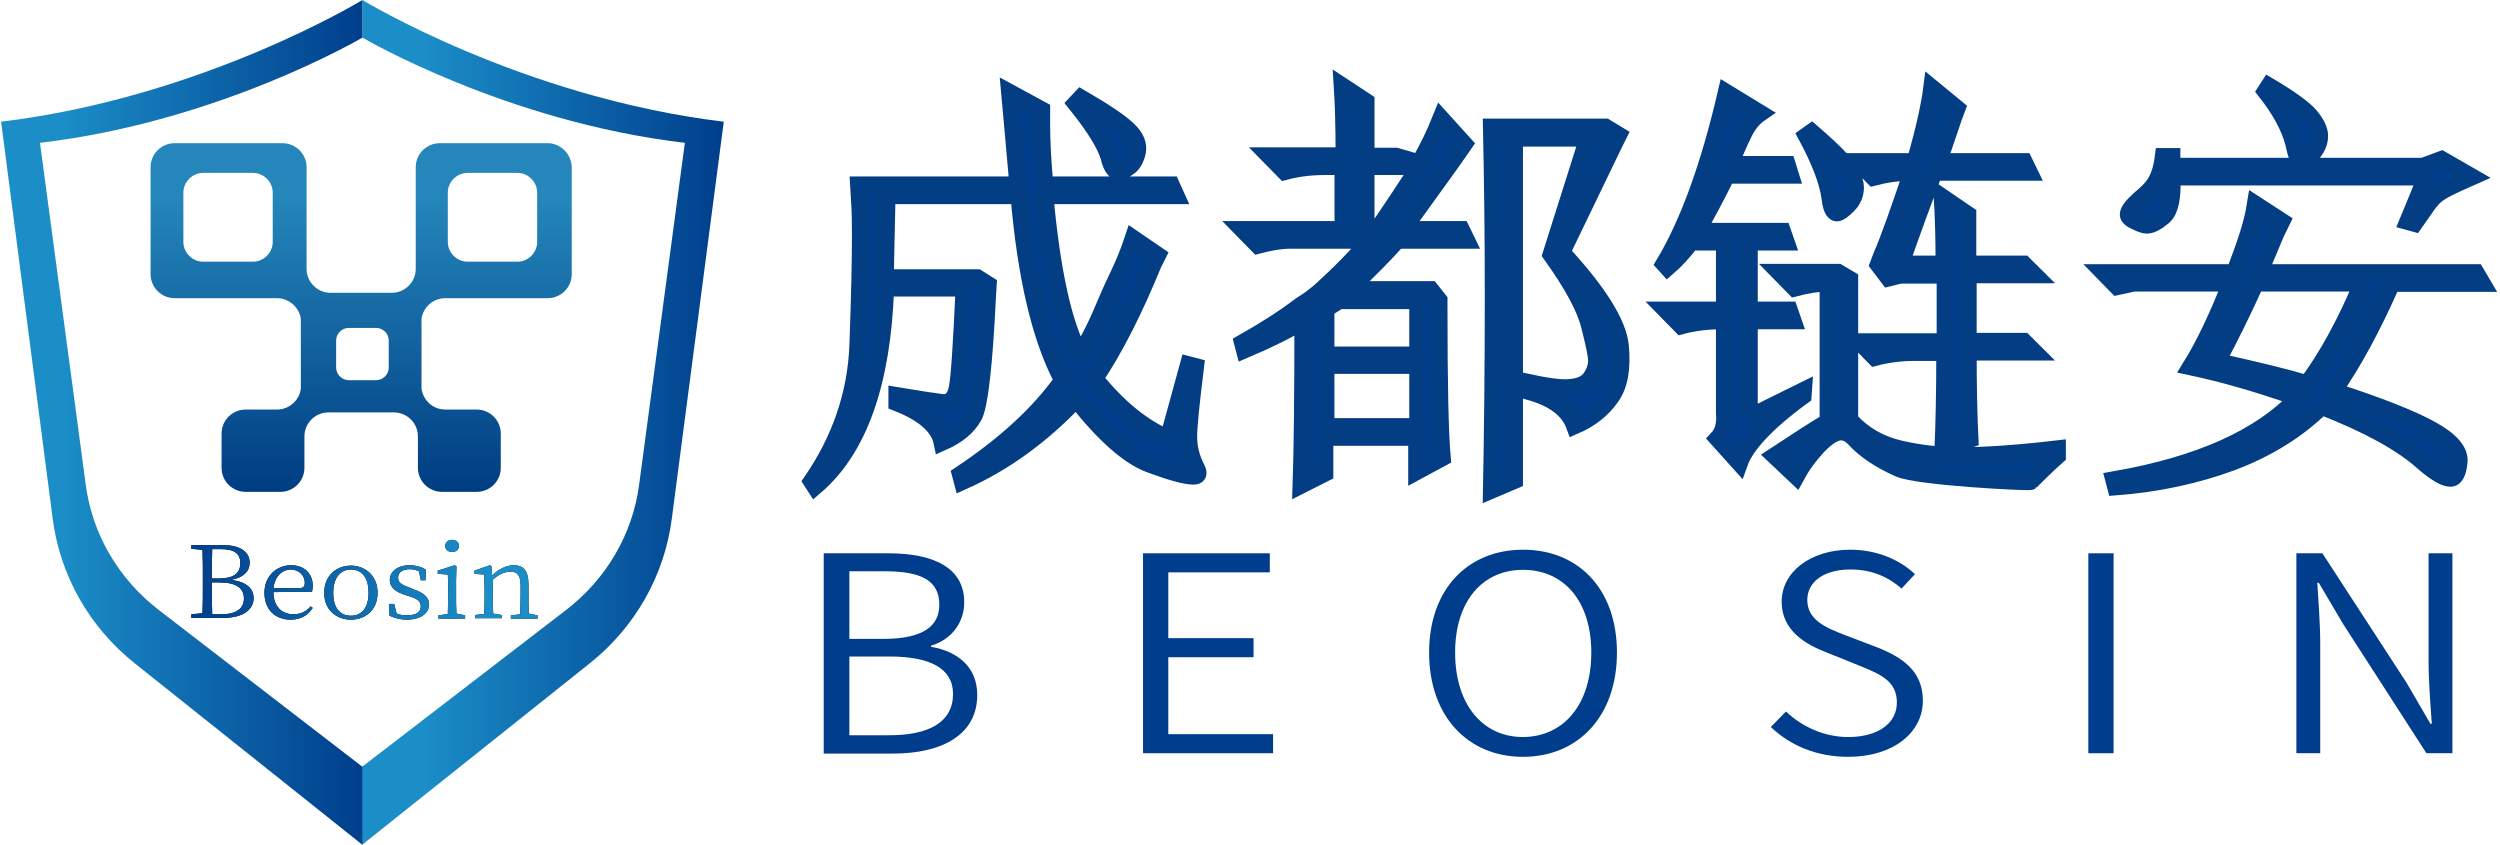
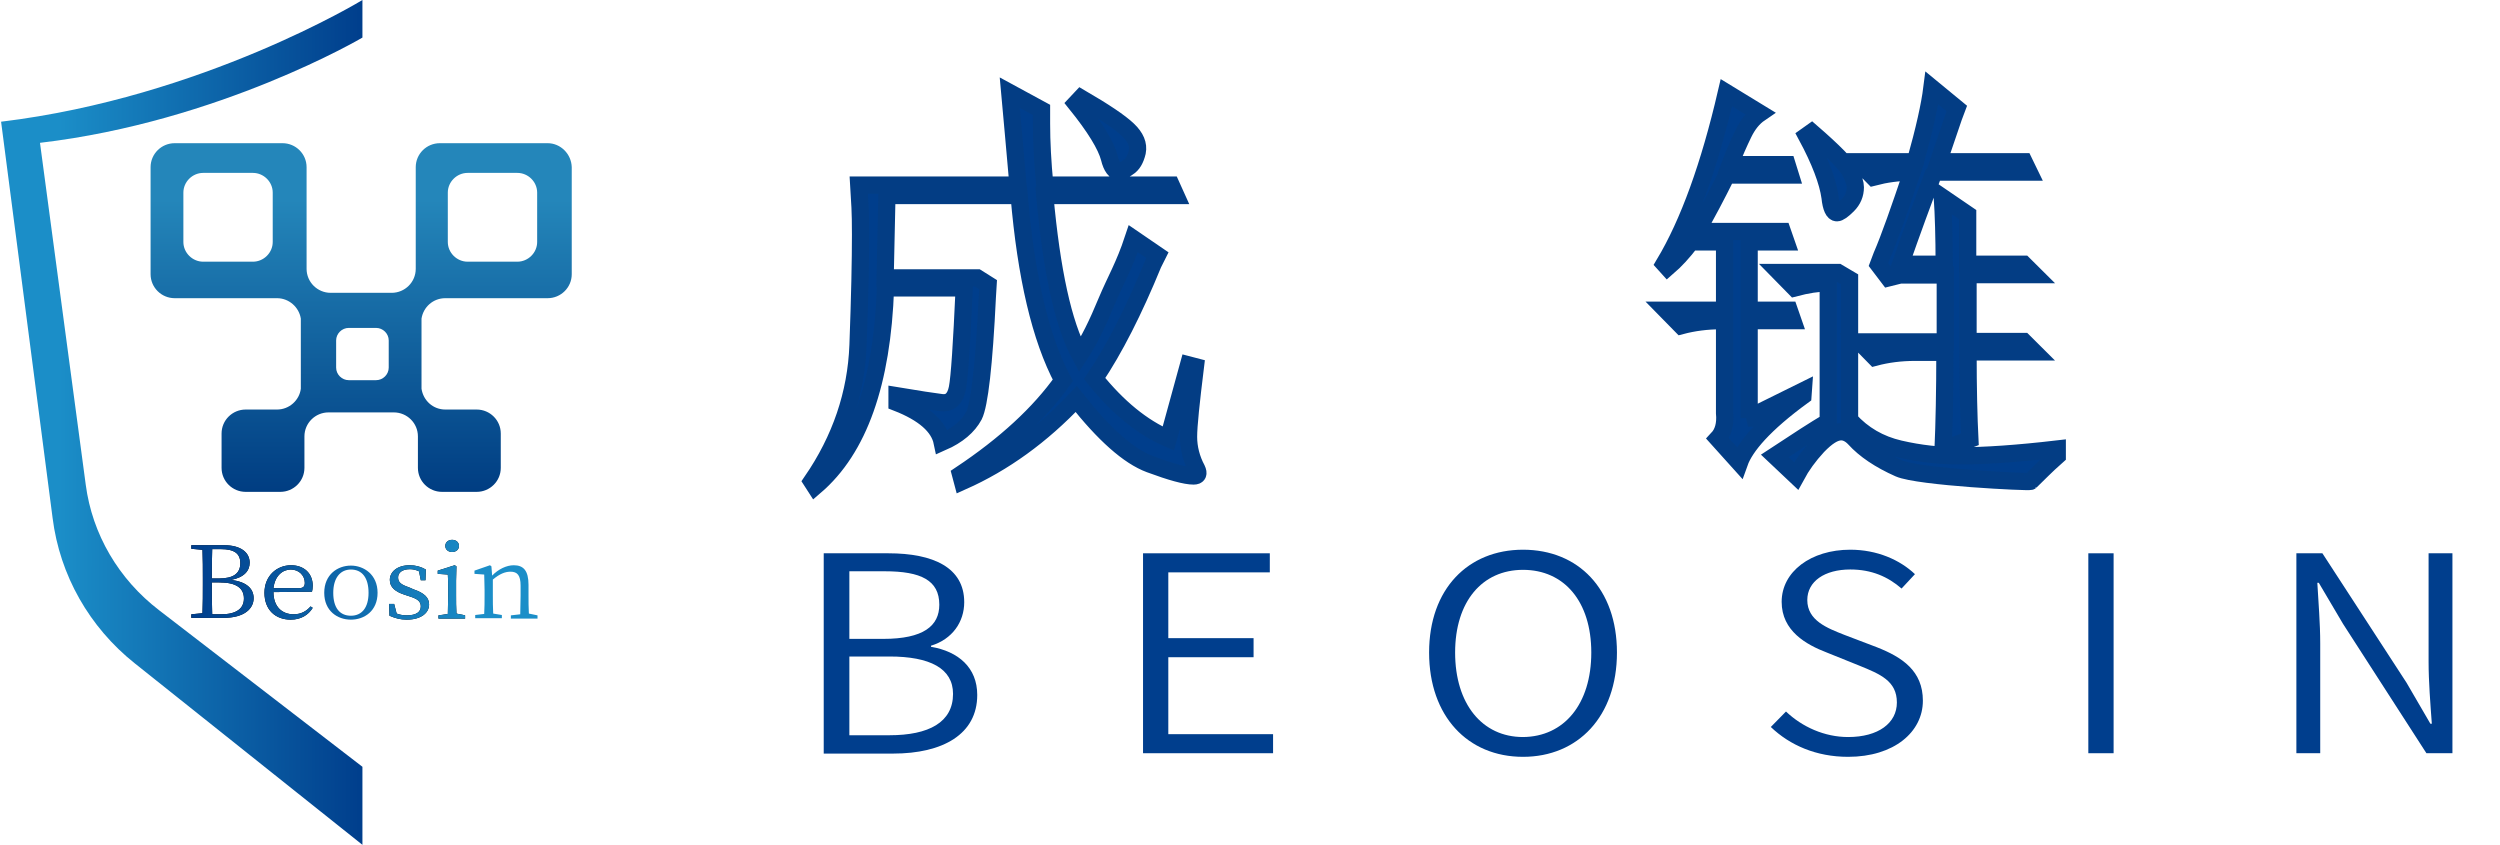
<svg xmlns="http://www.w3.org/2000/svg" width="145px" height="49px" viewBox="0 0 145 49" version="1.1">
  <title>logo-chengdulianan</title>
  <defs>
    <linearGradient x1="0.105%" y1="50%" x2="99.978%" y2="50%" id="linearGradient-1">
      <stop stop-color="#1B8EC8" offset="16.13%" />
      <stop stop-color="#003E8C" offset="100%" />
    </linearGradient>
    <linearGradient x1="100.005%" y1="50%" x2="0.039%" y2="50%" id="linearGradient-2">
      <stop stop-color="#003E8C" offset="0%" />
      <stop stop-color="#1B8EC8" offset="83.87%" />
    </linearGradient>
    <linearGradient x1="49.968%" y1="99.994%" x2="49.968%" y2="0.019%" id="linearGradient-3">
      <stop stop-color="#003D82" offset="0%" />
      <stop stop-color="#2486BA" offset="83.87%" />
    </linearGradient>
    <linearGradient x1="0.158%" y1="47.547%" x2="555.309%" y2="47.547%" id="linearGradient-4">
      <stop stop-color="#003E8C" offset="0%" />
      <stop stop-color="#1B8EC8" offset="83.87%" />
    </linearGradient>
    <linearGradient x1="-151.288%" y1="26.659%" x2="565.436%" y2="26.659%" id="linearGradient-5">
      <stop stop-color="#003E8C" offset="0%" />
      <stop stop-color="#1B8EC8" offset="83.87%" />
    </linearGradient>
    <linearGradient x1="-249.139%" y1="26.173%" x2="399.786%" y2="26.173%" id="linearGradient-6">
      <stop stop-color="#003E8C" offset="0%" />
      <stop stop-color="#1B8EC8" offset="83.87%" />
    </linearGradient>
    <linearGradient x1="-494.348%" y1="26.659%" x2="370.886%" y2="26.659%" id="linearGradient-7">
      <stop stop-color="#003E8C" offset="0%" />
      <stop stop-color="#1B8EC8" offset="83.87%" />
    </linearGradient>
    <linearGradient x1="-899.639%" y1="50.691%" x2="364.058%" y2="50.691%" id="linearGradient-8">
      <stop stop-color="#003E8C" offset="0%" />
      <stop stop-color="#1B8EC8" offset="83.87%" />
    </linearGradient>
    <linearGradient x1="-448.986%" y1="27.195%" x2="99.819%" y2="27.195%" id="linearGradient-9">
      <stop stop-color="#003E8C" offset="0%" />
      <stop stop-color="#1B8EC8" offset="83.87%" />
    </linearGradient>
  </defs>
  <g id="改版" stroke="none" stroke-width="1" fill="none" fill-rule="evenodd">
    <g id="1-1首页" transform="translate(-1125, -1129)" fill-rule="nonzero">
      <g id="数据备份-2" transform="translate(480, 1049)">
        <g id="logo-chengdulianan" transform="translate(645, 80)">
          <g id="编组">
            <g id="路径">
-               <path d="M21.021,0 L21.021,2.18 C21.021,2.18 29.296,7.059 39.722,8.284 L37.069,28.113 C36.693,30.978 35.167,33.594 32.806,35.4 L21,44.474 L21,49 L34.206,38.473 C36.839,36.376 38.552,33.366 38.97,30.044 L41.979,7.059 C30.278,5.647 21.021,0 21.021,0 Z" fill="url(#linearGradient-1)" />
              <path d="M21.021,0 L21.021,2.18 C21.021,2.18 12.746,7.059 2.319,8.284 L4.973,28.113 C5.349,30.978 6.875,33.594 9.236,35.4 L21.021,44.474 L21.021,49 L7.815,38.473 C5.182,36.376 3.469,33.366 3.051,30.044 L0.063,7.059 C11.764,5.647 21.021,0 21.021,0 Z" fill="url(#linearGradient-2)" />
            </g>
            <path d="M31.761,8.305 L25.513,8.305 C24.74,8.305 24.113,8.928 24.113,9.696 L24.113,15.593 C24.113,16.361 23.487,16.984 22.713,16.984 L19.182,16.984 C18.409,16.984 17.782,16.361 17.782,15.593 L17.782,9.696 C17.782,8.928 17.155,8.305 16.382,8.305 L10.134,8.305 C9.361,8.305 8.734,8.928 8.734,9.696 L8.734,15.904 C8.734,16.672 9.361,17.295 10.134,17.295 L16.069,17.295 C16.758,17.295 17.343,17.814 17.448,18.479 L17.448,22.528 C17.448,22.528 17.448,22.548 17.448,22.548 C17.364,23.213 16.779,23.753 16.069,23.753 L14.251,23.753 C13.478,23.753 12.851,24.375 12.851,25.144 L12.851,27.137 C12.851,27.905 13.478,28.528 14.251,28.528 L16.257,28.528 C17.03,28.528 17.657,27.905 17.657,27.137 L17.657,25.31 C17.657,24.542 18.284,23.919 19.057,23.919 L22.839,23.919 C23.612,23.919 24.239,24.542 24.239,25.31 L24.239,27.137 C24.239,27.905 24.866,28.528 25.639,28.528 L27.645,28.528 C28.418,28.528 29.045,27.905 29.045,27.137 L29.045,25.144 C29.045,24.375 28.418,23.753 27.645,23.753 L25.827,23.753 C25.116,23.753 24.552,23.233 24.448,22.548 C24.448,22.548 24.448,22.528 24.448,22.528 L24.448,18.479 C24.552,17.814 25.116,17.295 25.827,17.295 L31.761,17.295 C32.534,17.295 33.161,16.672 33.161,15.904 L33.161,9.696 C33.14,8.928 32.513,8.305 31.761,8.305 Z M15.818,14.036 C15.818,14.658 15.296,15.178 14.669,15.178 L11.785,15.178 C11.158,15.178 10.636,14.658 10.636,14.036 L10.636,11.17 C10.636,10.547 11.158,10.028 11.785,10.028 L14.669,10.028 C15.296,10.028 15.818,10.547 15.818,11.17 L15.818,14.036 Z M22.546,21.323 C22.546,21.718 22.212,22.05 21.815,22.05 L20.227,22.05 C19.83,22.05 19.496,21.718 19.496,21.323 L19.496,19.745 C19.496,19.351 19.83,19.019 20.227,19.019 L21.815,19.019 C22.212,19.019 22.546,19.351 22.546,19.745 L22.546,21.323 Z M31.155,14.036 C31.155,14.658 30.633,15.178 30.006,15.178 L27.122,15.178 C26.496,15.178 25.973,14.658 25.973,14.036 L25.973,11.17 C25.973,10.547 26.496,10.028 27.122,10.028 L30.006,10.028 C30.633,10.028 31.155,10.547 31.155,11.17 L31.155,14.036 Z" id="形状" fill="url(#linearGradient-3)" />
            <g transform="translate(11.075, 31.144)">
              <g fill="#000000">
                <path d="M1.922,0.478 C2.884,0.478 3.406,0.893 3.406,1.495 C3.406,1.952 3.093,2.346 2.319,2.492 C3.239,2.595 3.636,3.011 3.636,3.55 C3.636,4.132 3.134,4.692 1.881,4.692 L0.021,4.692 L0.021,4.485 L0.669,4.422 C0.69,3.862 0.69,3.301 0.69,2.741 L0.69,2.429 C0.69,1.869 0.69,1.308 0.669,0.747 L0.021,0.685 L0.021,0.478 L1.922,0.478 Z M1.233,0.727 C1.212,1.267 1.212,1.827 1.212,2.408 L1.609,2.408 C2.466,2.408 2.863,2.118 2.863,1.516 C2.863,0.955 2.507,0.706 1.734,0.706 L1.233,0.706 L1.233,0.727 Z M1.755,4.485 C2.633,4.485 3.072,4.153 3.072,3.571 C3.072,2.969 2.633,2.637 1.651,2.637 L1.212,2.637 C1.212,3.322 1.212,3.903 1.233,4.485 L1.755,4.485 Z" id="形状" />
                <path d="M4.785,3.197 C4.785,4.049 5.287,4.485 5.955,4.485 C6.394,4.485 6.707,4.298 6.937,4.028 L7.063,4.111 C6.812,4.526 6.373,4.796 5.788,4.796 C4.91,4.796 4.263,4.236 4.263,3.239 C4.263,2.263 4.973,1.64 5.809,1.64 C6.54,1.64 7.063,2.097 7.063,2.824 C7.063,2.969 7.042,3.094 7.021,3.177 L4.785,3.197 Z M6.269,2.969 C6.54,2.969 6.603,2.844 6.603,2.658 C6.603,2.242 6.269,1.889 5.788,1.889 C5.328,1.889 4.869,2.242 4.785,2.969 L6.269,2.969 Z" id="形状" />
-                 <path d="M7.731,3.239 C7.731,2.18 8.504,1.661 9.278,1.661 C10.03,1.661 10.824,2.18 10.824,3.239 C10.824,4.298 10.051,4.796 9.278,4.796 C8.504,4.796 7.731,4.298 7.731,3.239 Z M10.301,3.239 C10.301,2.367 9.925,1.889 9.278,1.889 C8.651,1.889 8.254,2.388 8.254,3.239 C8.254,4.111 8.63,4.568 9.278,4.568 C9.904,4.568 10.301,4.111 10.301,3.239 Z" id="形状" />
                <path d="M12.893,3.031 C13.561,3.26 13.812,3.53 13.812,3.924 C13.812,4.381 13.373,4.796 12.516,4.796 C12.14,4.796 11.848,4.713 11.513,4.568 L11.493,3.883 L11.785,3.883 L11.931,4.443 C12.099,4.506 12.287,4.547 12.516,4.547 C13.081,4.547 13.331,4.339 13.331,4.028 C13.331,3.737 13.143,3.592 12.684,3.447 L12.37,3.343 C11.869,3.177 11.534,2.928 11.534,2.492 C11.534,2.035 11.952,1.64 12.684,1.64 C13.039,1.64 13.331,1.723 13.624,1.889 L13.603,2.512 L13.331,2.512 L13.227,1.993 C13.06,1.91 12.872,1.869 12.704,1.869 C12.245,1.869 12.015,2.076 12.015,2.346 C12.015,2.637 12.182,2.761 12.663,2.928 L12.893,3.031 Z" id="路径" />
                <path d="M15.901,4.547 L15.901,4.734 L14.355,4.734 L14.355,4.547 L14.899,4.464 C14.899,4.153 14.919,3.696 14.919,3.405 L14.919,3.073 C14.919,2.72 14.919,2.471 14.899,2.18 L14.313,2.139 L14.313,1.952 L15.296,1.64 L15.4,1.703 L15.379,2.533 L15.379,3.384 C15.379,3.675 15.379,4.132 15.4,4.443 L15.901,4.547 Z M14.752,0.519 C14.752,0.311 14.919,0.166 15.149,0.166 C15.379,0.166 15.546,0.311 15.546,0.519 C15.546,0.727 15.379,0.872 15.149,0.872 C14.919,0.872 14.752,0.727 14.752,0.519 Z" id="形状" />
-                 <path d="M20.101,4.547 L20.101,4.734 L18.555,4.734 L18.555,4.547 L19.099,4.485 C19.099,4.173 19.119,3.717 19.119,3.405 L19.119,2.824 C19.119,2.222 18.931,2.014 18.534,2.014 C18.221,2.014 17.907,2.139 17.51,2.471 L17.51,3.384 C17.51,3.675 17.51,4.132 17.531,4.443 L18.033,4.526 L18.033,4.713 L16.487,4.713 L16.487,4.526 L17.009,4.464 C17.03,4.132 17.03,3.696 17.03,3.384 L17.03,3.073 C17.03,2.699 17.009,2.471 17.009,2.18 L16.445,2.139 L16.445,1.952 L17.343,1.64 L17.427,1.703 L17.469,2.242 C17.824,1.869 18.304,1.64 18.722,1.64 C19.287,1.64 19.579,1.952 19.579,2.782 L19.579,3.384 C19.579,3.696 19.579,4.132 19.6,4.443 L20.101,4.547 Z" id="路径" />
              </g>
              <g>
                <path d="M1.922,0.478 C2.884,0.478 3.406,0.893 3.406,1.495 C3.406,1.952 3.093,2.346 2.319,2.492 C3.239,2.595 3.636,3.011 3.636,3.55 C3.636,4.132 3.134,4.692 1.881,4.692 L0.021,4.692 L0.021,4.485 L0.669,4.422 C0.69,3.862 0.69,3.301 0.69,2.741 L0.69,2.429 C0.69,1.869 0.69,1.308 0.669,0.747 L0.021,0.685 L0.021,0.478 L1.922,0.478 Z M1.233,0.727 C1.212,1.267 1.212,1.827 1.212,2.408 L1.609,2.408 C2.466,2.408 2.863,2.118 2.863,1.516 C2.863,0.955 2.507,0.706 1.734,0.706 L1.233,0.706 L1.233,0.727 Z M1.755,4.485 C2.633,4.485 3.072,4.153 3.072,3.571 C3.072,2.969 2.633,2.637 1.651,2.637 L1.212,2.637 C1.212,3.322 1.212,3.903 1.233,4.485 L1.755,4.485 Z" id="形状" fill="url(#linearGradient-4)" />
                <path d="M4.785,3.197 C4.785,4.049 5.287,4.485 5.955,4.485 C6.394,4.485 6.707,4.298 6.937,4.028 L7.063,4.111 C6.812,4.526 6.373,4.796 5.788,4.796 C4.91,4.796 4.263,4.236 4.263,3.239 C4.263,2.263 4.973,1.64 5.809,1.64 C6.54,1.64 7.063,2.097 7.063,2.824 C7.063,2.969 7.042,3.094 7.021,3.177 L4.785,3.197 Z M6.269,2.969 C6.54,2.969 6.603,2.844 6.603,2.658 C6.603,2.242 6.269,1.889 5.788,1.889 C5.328,1.889 4.869,2.242 4.785,2.969 L6.269,2.969 Z" id="形状" fill="url(#linearGradient-5)" />
                <path d="M7.731,3.239 C7.731,2.18 8.504,1.661 9.278,1.661 C10.03,1.661 10.824,2.18 10.824,3.239 C10.824,4.298 10.051,4.796 9.278,4.796 C8.504,4.796 7.731,4.298 7.731,3.239 Z M10.301,3.239 C10.301,2.367 9.925,1.889 9.278,1.889 C8.651,1.889 8.254,2.388 8.254,3.239 C8.254,4.111 8.63,4.568 9.278,4.568 C9.904,4.568 10.301,4.111 10.301,3.239 Z" id="形状" fill="url(#linearGradient-6)" />
                <path d="M12.893,3.031 C13.561,3.26 13.812,3.53 13.812,3.924 C13.812,4.381 13.373,4.796 12.516,4.796 C12.14,4.796 11.848,4.713 11.513,4.568 L11.493,3.883 L11.785,3.883 L11.931,4.443 C12.099,4.506 12.287,4.547 12.516,4.547 C13.081,4.547 13.331,4.339 13.331,4.028 C13.331,3.737 13.143,3.592 12.684,3.447 L12.37,3.343 C11.869,3.177 11.534,2.928 11.534,2.492 C11.534,2.035 11.952,1.64 12.684,1.64 C13.039,1.64 13.331,1.723 13.624,1.889 L13.603,2.512 L13.331,2.512 L13.227,1.993 C13.06,1.91 12.872,1.869 12.704,1.869 C12.245,1.869 12.015,2.076 12.015,2.346 C12.015,2.637 12.182,2.761 12.663,2.928 L12.893,3.031 Z" id="路径" fill="url(#linearGradient-7)" />
                <path d="M15.901,4.547 L15.901,4.734 L14.355,4.734 L14.355,4.547 L14.899,4.464 C14.899,4.153 14.919,3.696 14.919,3.405 L14.919,3.073 C14.919,2.72 14.919,2.471 14.899,2.18 L14.313,2.139 L14.313,1.952 L15.296,1.64 L15.4,1.703 L15.379,2.533 L15.379,3.384 C15.379,3.675 15.379,4.132 15.4,4.443 L15.901,4.547 Z M14.752,0.519 C14.752,0.311 14.919,0.166 15.149,0.166 C15.379,0.166 15.546,0.311 15.546,0.519 C15.546,0.727 15.379,0.872 15.149,0.872 C14.919,0.872 14.752,0.727 14.752,0.519 Z" id="形状" fill="url(#linearGradient-8)" />
                <path d="M20.101,4.547 L20.101,4.734 L18.555,4.734 L18.555,4.547 L19.099,4.485 C19.099,4.173 19.119,3.717 19.119,3.405 L19.119,2.824 C19.119,2.222 18.931,2.014 18.534,2.014 C18.221,2.014 17.907,2.139 17.51,2.471 L17.51,3.384 C17.51,3.675 17.51,4.132 17.531,4.443 L18.033,4.526 L18.033,4.713 L16.487,4.713 L16.487,4.526 L17.009,4.464 C17.03,4.132 17.03,3.696 17.03,3.384 L17.03,3.073 C17.03,2.699 17.009,2.471 17.009,2.18 L16.445,2.139 L16.445,1.952 L17.343,1.64 L17.427,1.703 L17.469,2.242 C17.824,1.869 18.304,1.64 18.722,1.64 C19.287,1.64 19.579,1.952 19.579,2.782 L19.579,3.384 C19.579,3.696 19.579,4.132 19.6,4.443 L20.101,4.547 Z" id="路径" fill="url(#linearGradient-9)" />
              </g>
            </g>
          </g>
          <g id="编组" transform="translate(47, 5)">
            <g fill="#003E8C" id="形状" stroke="#033D84">
              <path d="M20.762,20.439 L21.935,16.163 L22.333,16.267 C22.082,18.311 21.935,19.688 21.935,20.334 C21.935,20.981 22.103,21.627 22.417,22.211 C22.543,22.482 22.48,22.607 22.228,22.607 C21.767,22.607 20.929,22.378 19.693,21.919 C18.457,21.46 17.033,20.188 15.419,18.144 C13.408,20.272 11.208,21.857 8.82,22.92 L8.715,22.524 C11.313,20.793 13.283,18.979 14.644,17.06 C13.345,14.62 12.507,11.033 12.109,6.34 L4.441,6.34 L4.337,11.116 L8.799,11.116 L9.679,11.116 L10.308,11.512 L10.266,12.201 C10.077,16.163 9.805,18.478 9.49,19.104 C9.155,19.729 8.548,20.251 7.647,20.647 C7.458,19.729 6.578,18.958 5.028,18.353 L5.028,17.957 C6.264,18.165 7.123,18.29 7.605,18.353 C8.087,18.416 8.401,18.144 8.527,17.519 C8.652,16.893 8.778,14.953 8.925,11.7 L4.358,11.7 C4.169,17.206 2.807,21.043 0.272,23.212 L0.084,22.92 C1.76,20.48 2.661,17.832 2.765,15.016 C2.87,12.201 2.912,10.073 2.912,8.613 C2.912,7.153 2.87,6.799 2.807,5.735 L4.567,5.735 L12.046,5.735 C11.858,3.545 11.69,1.773 11.565,0.375 L13.408,1.376 L13.408,2.169 C13.408,3.233 13.471,4.421 13.597,5.735 L18.939,5.735 L20.929,5.735 L21.202,6.34 L13.597,6.34 C13.995,10.72 14.665,13.786 15.629,15.579 C16.153,14.787 16.656,13.765 17.179,12.493 C17.703,11.241 18.206,10.428 18.73,8.843 L20.133,9.802 L19.882,10.303 C18.771,13.014 17.64,15.245 16.488,16.956 C17.829,18.624 19.253,19.792 20.762,20.439 Z M15.692,0.688 C17.054,1.481 17.954,2.086 18.415,2.524 C18.876,2.961 19.044,3.379 18.96,3.817 C18.855,4.255 18.688,4.547 18.415,4.713 C18.164,4.88 17.996,4.964 17.933,4.964 C17.682,4.964 17.473,4.693 17.347,4.171 C17.158,3.441 16.509,2.378 15.398,1.001 L15.692,0.688 Z" />
-               <path d="M30.965,4.067 C30.965,2.357 30.923,0.98 30.86,0 L32.222,0.897 L32.222,1.585 L32.222,4.067 L32.997,4.067 L33.96,4.067 L35.322,4.463 C35.783,3.671 36.202,2.816 36.579,1.877 L37.92,3.358 C37.669,3.733 37.585,3.817 37.082,4.547 C36.558,5.276 35.657,6.528 34.359,8.321 L36.684,8.321 L37.752,8.321 L38.046,8.926 L34.044,8.926 C33.395,9.656 32.452,10.616 31.216,11.804 L35.197,11.804 L35.972,11.804 L36.454,12.409 L36.454,12.91 C36.454,17.289 36.516,20.167 36.642,21.544 L35.176,22.336 L35.176,20.355 L29.833,20.355 L29.833,22.441 L28.471,23.129 C28.534,21.273 28.576,18.103 28.576,13.598 C27.738,14.119 26.607,14.682 25.182,15.287 L25.078,14.891 C26.376,14.161 27.508,13.431 28.471,12.701 C28.681,12.555 28.367,12.784 29.037,12.326 L29.561,11.909 C30.734,10.845 31.698,9.865 32.473,8.926 L27.801,8.926 C27.277,8.926 26.67,9.03 25.957,9.218 L25.078,8.321 L30.902,8.321 L30.902,4.651 L29.833,4.651 C28.995,4.651 28.22,4.755 27.508,4.943 L26.628,4.046 L30.965,4.046 L30.965,4.067 Z M29.896,12.91 L29.896,15.6 L35.238,15.6 L35.238,12.43 L30.671,12.43 L29.896,12.91 Z M29.896,16.184 L29.896,19.75 L35.238,19.75 L35.238,16.184 L29.896,16.184 Z M32.222,4.651 L32.222,8.321 L32.892,8.321 C33.793,7.007 34.61,5.777 35.322,4.651 L32.222,4.651 Z M39.512,23.421 C39.575,20.105 39.617,16.413 39.617,12.305 C39.617,8.196 39.575,5.485 39.512,2.378 L40.874,2.378 L45.148,2.378 L46.112,2.378 L46.866,2.836 L46.594,3.379 L43.577,9.635 C45.714,11.95 46.845,13.765 46.971,15.058 C47.096,16.351 46.929,17.352 46.426,18.04 C45.944,18.728 45.253,19.291 44.331,19.688 C43.996,18.77 43.137,18.103 41.712,17.706 L41.712,17.206 C42.676,17.414 43.367,17.498 43.744,17.498 C44.457,17.498 44.938,17.331 45.211,16.997 C45.462,16.664 45.609,16.309 45.609,15.913 C45.609,15.642 45.483,14.995 45.211,13.932 C44.959,12.868 44.205,11.491 42.969,9.76 L45.106,3.003 L40.832,3.003 L40.832,22.858 L39.512,23.421 Z" />
              <path d="M54.387,19.25 L57.592,17.665 L57.571,17.957 C55.309,19.604 54.219,20.897 53.884,21.836 L52.627,20.439 C52.941,20.105 53.088,19.604 53.025,18.958 L53.025,13.598 L52.837,13.598 C51.999,13.598 51.224,13.702 50.511,13.89 L49.631,12.993 L53.025,12.993 L53.025,9.03 L51.077,9.03 C50.616,9.635 50.176,10.115 49.715,10.511 L49.527,10.303 C50.951,7.925 52.145,4.609 53.13,0.375 L55.078,1.564 C54.68,1.835 54.366,2.232 54.115,2.753 C53.863,3.274 53.591,3.879 53.34,4.547 L55.476,4.547 L56.65,4.547 L56.838,5.151 L53.151,5.151 C52.564,6.34 51.978,7.445 51.412,8.426 L55.204,8.426 L56.377,8.426 L56.587,9.03 L54.45,9.03 L54.45,12.993 L55.707,12.993 L56.775,12.993 L56.985,13.598 L54.45,13.598 L54.45,19.25 L54.387,19.25 Z M55.937,21.44 C57.236,20.584 58.263,19.917 59.038,19.458 L59.038,11.408 C58.451,11.408 57.802,11.512 57.09,11.7 L56.21,10.803 L58.933,10.803 L59.604,10.803 L60.274,11.199 L60.274,11.804 L60.274,19.354 C61.049,20.209 62.013,20.772 63.186,21.043 C64.359,21.314 65.512,21.44 66.685,21.44 C68.11,21.44 69.995,21.314 72.321,21.043 L72.321,21.44 C71.566,22.107 71.294,22.42 70.77,22.92 C70.707,22.983 64.276,22.67 63.144,22.17 C62.013,21.669 61.154,21.085 60.567,20.439 C60.316,20.167 60.044,20.042 59.792,20.042 C59.394,20.042 58.954,20.334 58.43,20.876 C57.907,21.44 57.488,22.024 57.173,22.607 L55.937,21.44 Z M58.074,2.67 C59.373,3.796 60.106,4.547 60.316,4.964 C60.525,5.381 60.609,5.652 60.609,5.86 C60.609,6.257 60.463,6.611 60.169,6.903 C59.876,7.195 59.667,7.341 59.541,7.341 C59.352,7.341 59.206,7.049 59.143,6.444 C59.017,5.527 58.556,4.317 57.781,2.878 L58.074,2.67 Z M65.176,4.964 C64.527,6.695 63.878,8.467 63.228,10.324 L65.763,10.324 C65.763,8.739 65.721,7.445 65.658,6.444 L67.125,7.445 L67.125,8.238 L67.125,10.324 L68.78,10.324 L70.372,10.324 L70.98,10.928 L67.146,10.928 L67.146,14.807 L69.283,14.807 L70.372,14.807 L70.98,15.412 L67.146,15.412 C67.146,17.54 67.188,19.229 67.251,20.48 L65.7,21.085 C65.763,19.563 65.805,17.686 65.805,15.433 L64.066,15.433 C63.228,15.433 62.453,15.537 61.741,15.725 L60.861,14.828 L65.826,14.828 L65.826,10.949 L63.207,10.949 L62.537,11.116 L61.95,10.344 L62.139,9.844 C62.6,8.78 63.165,7.153 63.898,4.984 C63.123,4.984 62.369,5.089 61.657,5.276 L60.777,4.38 L64.087,4.38 C64.611,2.524 64.925,1.105 65.051,0.104 L66.496,1.293 L66.308,1.794 C66.056,2.524 65.763,3.379 65.428,4.38 L69.22,4.38 L70.393,4.38 L70.686,4.984 L65.176,4.984 L65.176,4.964 Z" />
-               <path d="M83.822,6.861 L85.331,7.842 L84.995,8.53 L84.032,10.824 L93.459,10.824 L96.602,10.824 L96.958,11.429 L91.721,11.429 C90.61,13.952 89.479,16.038 88.327,17.686 C90.987,18.541 92.873,19.291 94.004,19.917 C95.135,20.543 95.68,21.168 95.617,21.794 C95.554,22.42 95.387,22.733 95.135,22.733 C94.8,22.733 94.297,22.441 93.585,21.836 C92.349,20.71 90.38,19.625 87.656,18.561 C86.232,19.959 84.493,21.022 82.46,21.794 C80.428,22.545 78.166,23.045 75.714,23.233 L75.61,22.837 C80.533,21.982 84.095,20.397 86.294,18.061 C84.032,17.268 81.958,16.664 80.072,16.267 C80.847,15.016 81.622,13.389 82.398,11.408 L76.762,11.408 L75.798,11.617 L75.023,10.824 L82.607,10.824 C83.215,9.218 83.634,8.05 83.822,6.861 Z M92.663,7.842 L93.732,5.256 L78.962,5.256 C79.025,6.444 78.857,7.216 78.48,7.55 C78.082,7.883 77.768,8.05 77.516,8.05 C77.39,8.05 77.181,7.988 76.888,7.842 C76.594,7.717 76.448,7.571 76.448,7.445 C76.448,7.237 76.678,6.945 77.118,6.549 C77.83,5.944 78.291,5.548 78.48,4.088 L78.962,4.088 L78.962,4.651 L93.543,4.651 L94.612,4.255 L96.351,5.256 C93.899,6.34 94.276,6.215 93.04,7.946 L92.663,7.842 Z M83.822,11.408 C83.11,12.993 82.356,14.516 81.581,15.975 C83.969,16.497 85.729,16.935 86.818,17.268 C87.991,15.683 89.06,13.723 90.024,11.408 L83.822,11.408 L83.822,11.408 Z M84.409,0.292 L84.597,0 C85.833,0.73 86.63,1.314 86.986,1.731 C87.342,2.169 87.53,2.544 87.53,2.878 C87.53,3.212 87.405,3.545 87.132,3.879 C86.881,4.213 86.671,4.38 86.546,4.38 C86.357,4.38 86.19,4.046 86.064,3.379 C85.813,2.378 85.247,1.356 84.409,0.292 Z" />
            </g>
            <g transform="translate(0.629, 26.695)" fill="#003E8D">
              <path d="M0.168,0.396 L3.897,0.396 C6.516,0.396 8.296,1.23 8.296,3.233 C8.296,4.38 7.605,5.381 6.369,5.756 L6.369,5.819 C7.961,6.09 9.051,7.028 9.051,8.613 C9.051,10.887 7.06,12.013 4.169,12.013 L0.147,12.013 L0.147,0.396 L0.168,0.396 Z M3.603,5.36 C5.929,5.36 6.851,4.609 6.851,3.379 C6.851,1.96 5.782,1.439 3.687,1.439 L1.634,1.439 L1.634,5.36 L3.603,5.36 Z M3.96,10.949 C6.243,10.949 7.647,10.198 7.647,8.551 C7.647,7.07 6.306,6.382 3.96,6.382 L1.634,6.382 L1.634,10.949 L3.96,10.949 Z" id="形状" />
              <polygon id="路径" points="18.688 0.396 26.02 0.396 26.02 1.502 20.133 1.502 20.133 5.318 25.078 5.318 25.078 6.424 20.133 6.424 20.133 10.887 26.209 10.887 26.209 11.992 18.667 11.992 18.667 0.396" />
              <path d="M35.259,6.152 C35.259,2.461 37.522,0.188 40.706,0.188 C43.912,0.188 46.154,2.461 46.154,6.152 C46.154,9.865 43.891,12.201 40.706,12.201 C37.501,12.201 35.259,9.844 35.259,6.152 Z M44.666,6.152 C44.666,3.191 43.095,1.356 40.706,1.356 C38.339,1.356 36.768,3.191 36.768,6.152 C36.768,9.135 38.339,11.053 40.706,11.053 C43.095,11.033 44.666,9.135 44.666,6.152 Z" id="形状" />
              <path d="M55.078,10.47 L55.958,9.573 C56.901,10.47 58.2,11.053 59.562,11.053 C61.322,11.053 62.39,10.24 62.39,9.051 C62.39,7.8 61.426,7.404 60.19,6.903 L58.326,6.152 C57.132,5.694 55.707,4.901 55.707,3.212 C55.707,1.46 57.404,0.188 59.687,0.188 C61.238,0.188 62.558,0.772 63.438,1.606 L62.662,2.44 C61.866,1.752 60.924,1.335 59.687,1.335 C58.2,1.335 57.194,2.023 57.194,3.107 C57.194,4.296 58.347,4.734 59.352,5.13 L61.217,5.84 C62.704,6.424 63.898,7.216 63.898,8.947 C63.898,10.761 62.222,12.201 59.562,12.201 C57.718,12.201 56.189,11.533 55.078,10.47 Z" id="路径" />
              <polygon id="路径" points="73.494 0.396 74.96 0.396 74.96 11.992 73.494 11.992" />
              <path d="M85.582,0.396 L87.07,0.396 L91.951,7.904 L93.334,10.282 L93.417,10.282 C93.334,9.135 93.229,7.863 93.229,6.674 L93.229,0.396 L94.612,0.396 L94.612,11.992 L93.103,11.992 L88.264,4.484 L86.86,2.106 L86.776,2.106 C86.839,3.253 86.944,4.442 86.944,5.631 L86.944,11.992 L85.561,11.992 L85.561,0.396 L85.582,0.396 Z" id="路径" />
            </g>
          </g>
        </g>
      </g>
    </g>
  </g>
</svg>